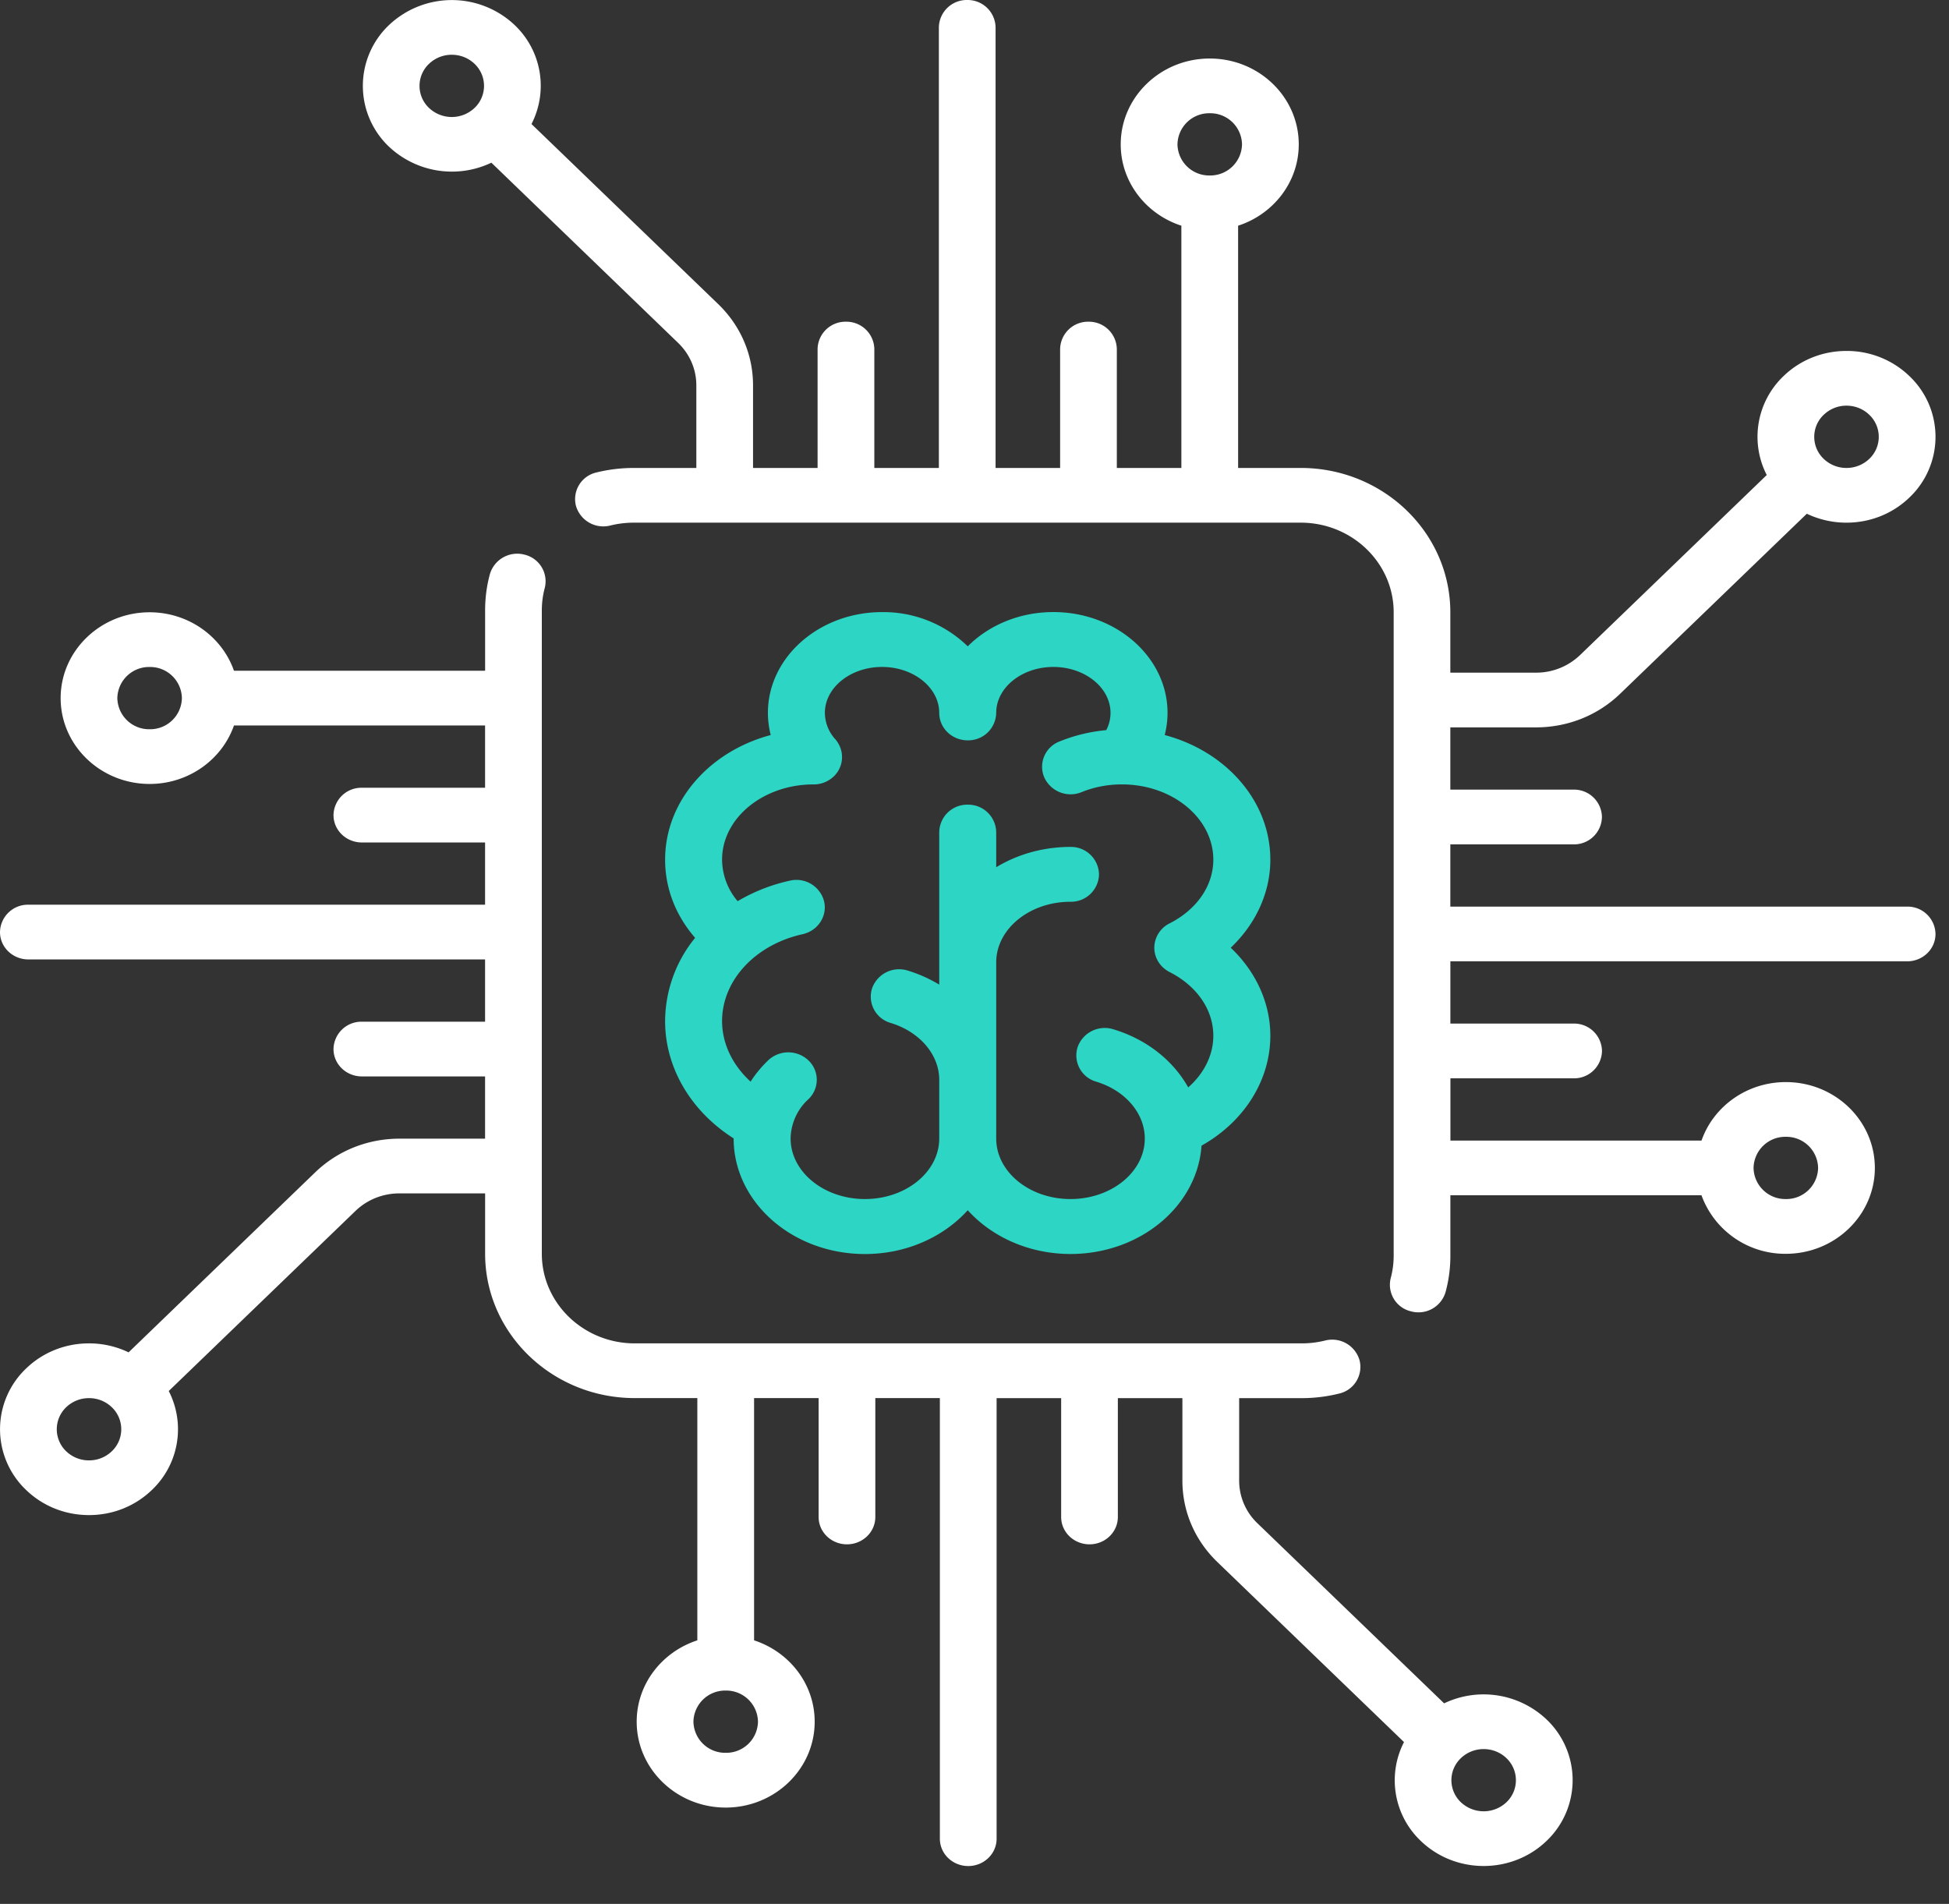
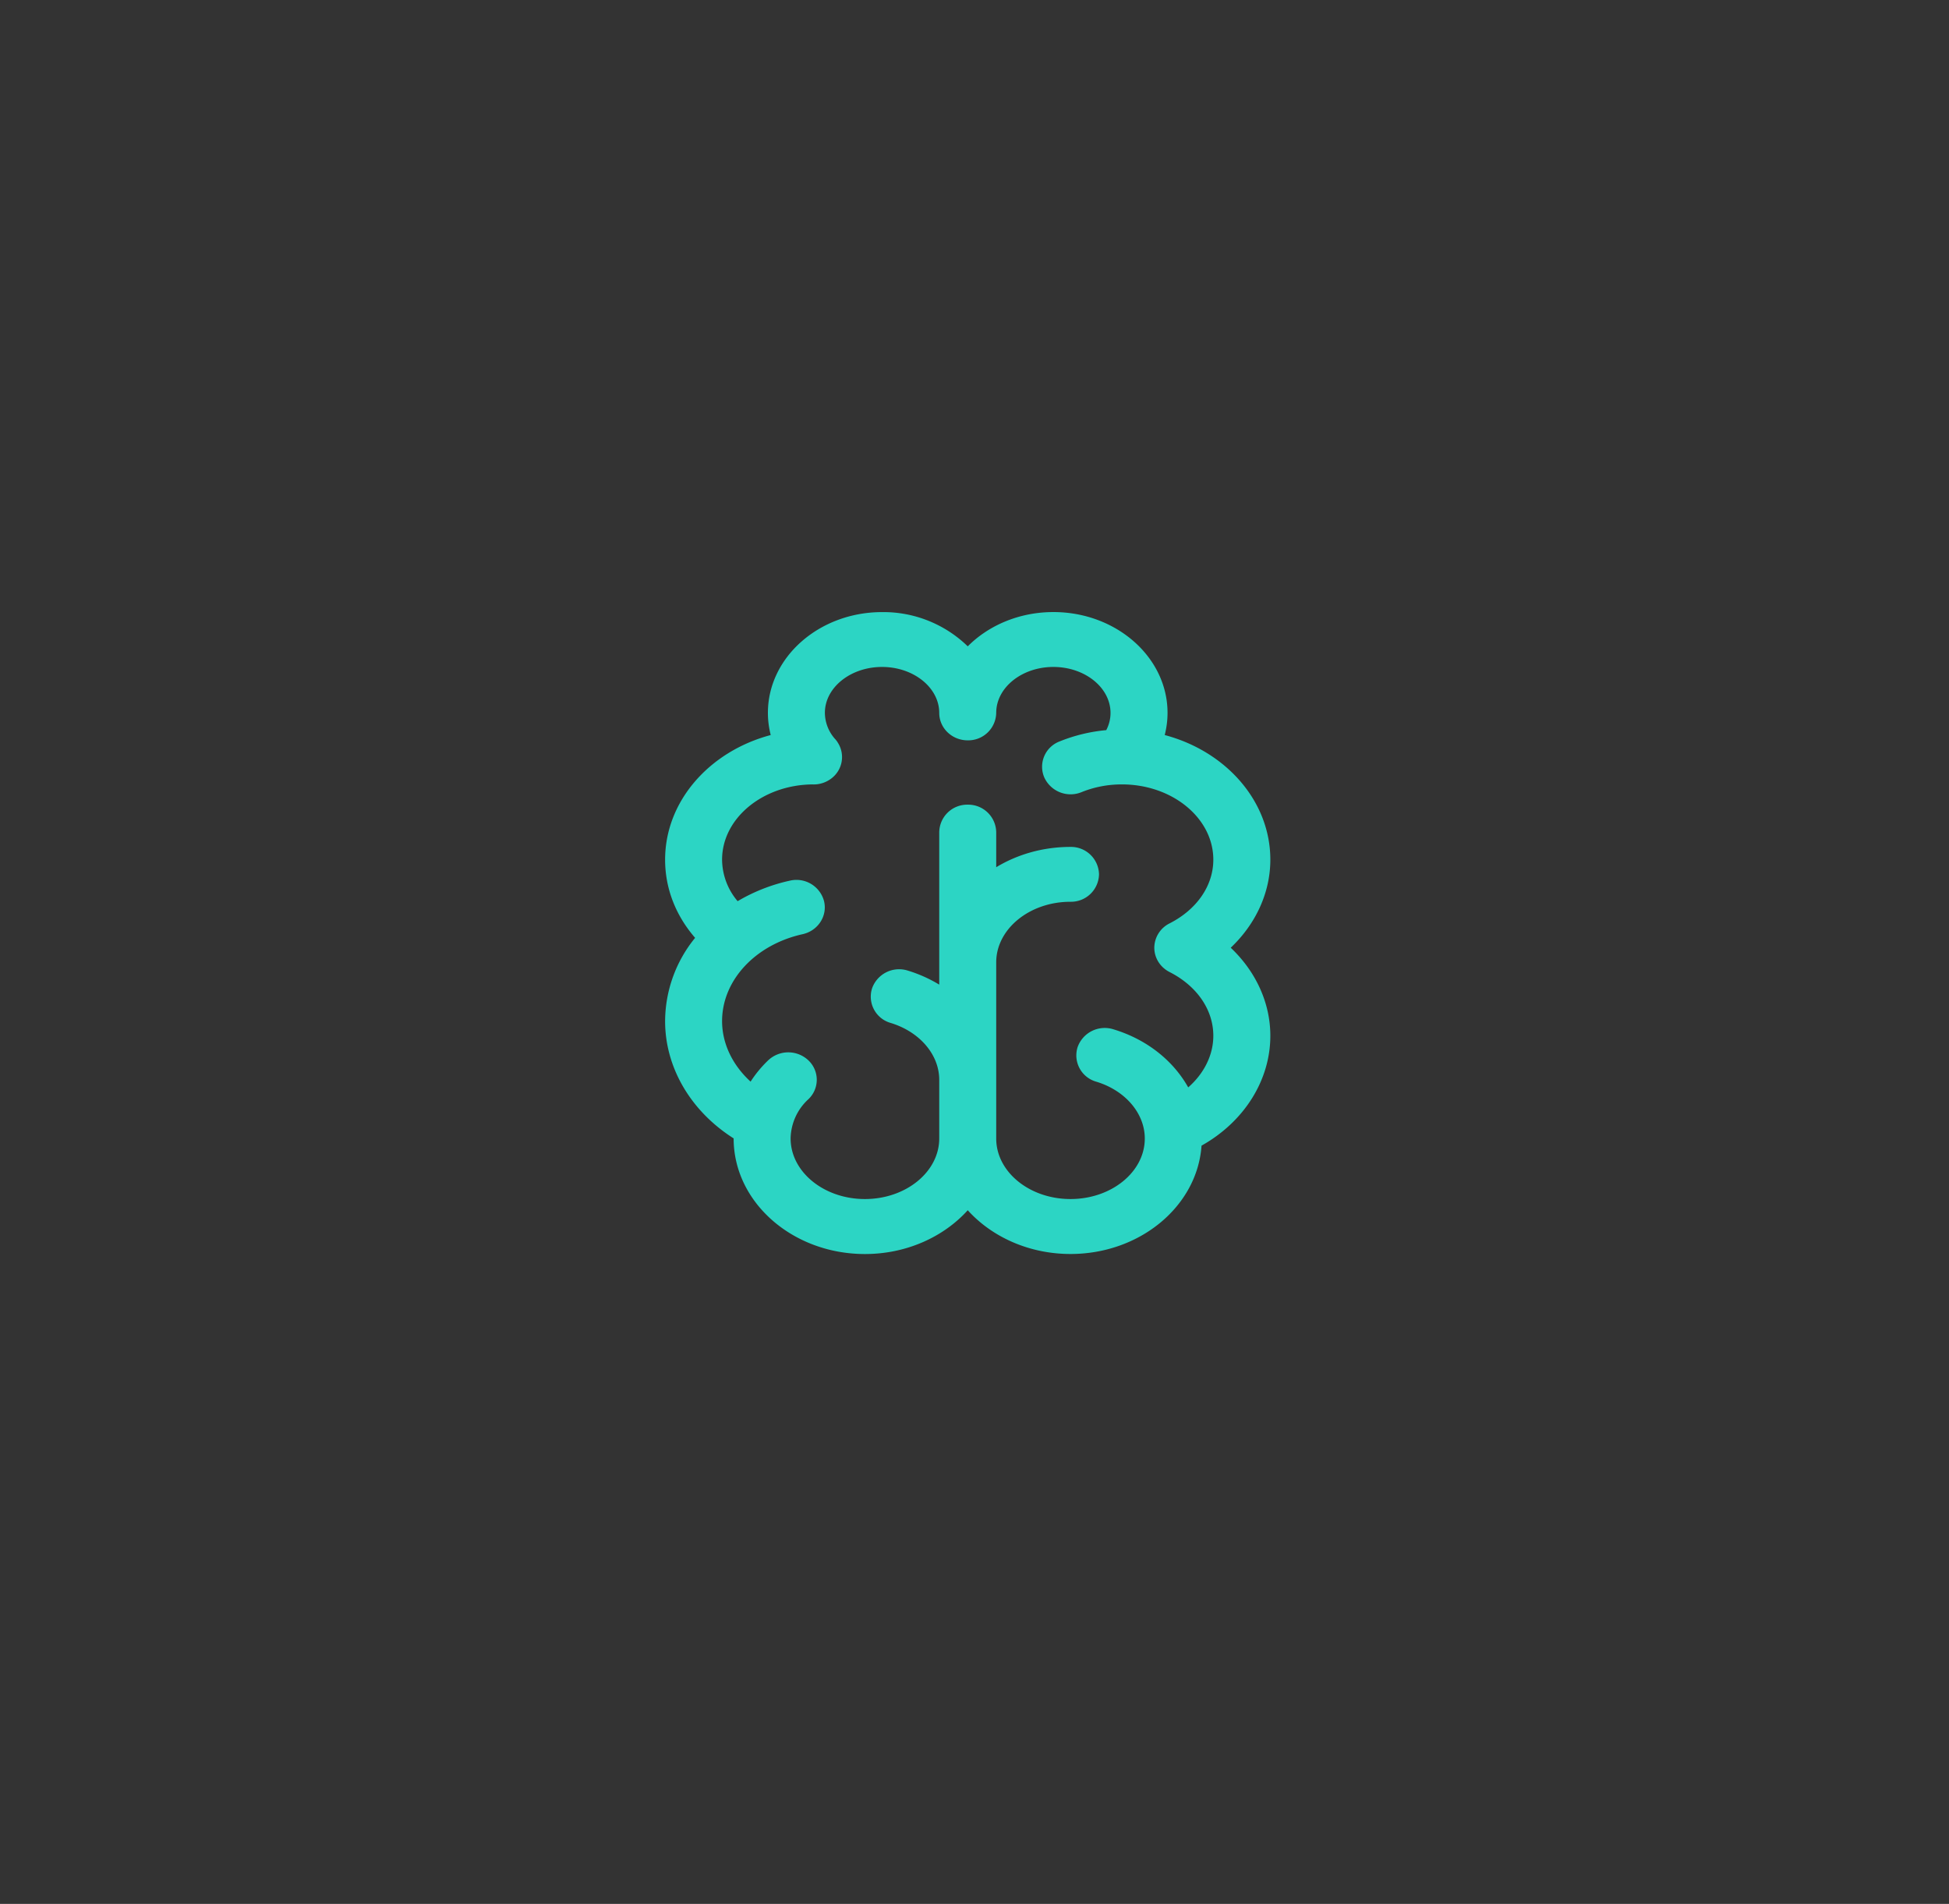
<svg xmlns="http://www.w3.org/2000/svg" width="43" height="42">
  <rect width="100%" height="100%" fill="#333333" stroke="none" />
  <g fill="none" fill-rule="evenodd">
-     <path d="M42.075 20H31.998v-1.373h2.72a.615.615 0 00.625-.604.615.615 0 00-.626-.604h-2.719v-1.373h1.888c.703 0 1.364-.264 1.861-.744l4.116-3.969c.27.128.566.197.874.197.525 0 1.018-.197 1.39-.555a1.846 1.846 0 000-2.678 1.987 1.987 0 00-1.39-.555c-.524 0-1.017.197-1.388.555a1.848 1.848 0 00-.37 2.182l-4.117 3.97a1.4 1.4 0 01-.976.39h-1.888v-1.332c0-1.756-1.48-3.184-3.3-3.184h-1.382V4.979c.777-.252 1.338-.961 1.338-1.794 0-1.045-.88-1.894-1.964-1.894-1.083 0-1.964.849-1.964 1.894 0 .833.561 1.542 1.338 1.794v5.344H24.64V7.701a.615.615 0 00-.626-.604.615.615 0 00-.625.604v2.622h-1.424V.604A.616.616 0 0021.34 0a.615.615 0 00-.626.604v9.719H19.29V7.701a.615.615 0 00-.626-.604.615.615 0 00-.626.604v2.622h-1.424V8.502c0-.678-.273-1.316-.77-1.795l-4.118-3.971a1.846 1.846 0 00-.369-2.181 2.018 2.018 0 00-2.777 0 1.849 1.849 0 000 2.679 2.026 2.026 0 002.261.355l4.117 3.972c.261.251.405.586.405.941v1.821h-1.38c-.28 0-.558.034-.826.1a.602.602 0 00-.45.735.628.628 0 00.762.434 2.15 2.15 0 01.513-.062h14.716c1.13 0 2.05.887 2.05 1.977V27.7c0 .168-.022.334-.065.495a.602.602 0 00.45.734.622.622 0 00.762-.434c.07-.258.104-.526.104-.795v-1.332h5.54a1.963 1.963 0 001.861 1.291c1.083 0 1.964-.85 1.964-1.894 0-1.045-.88-1.894-1.964-1.894-.864 0-1.599.541-1.86 1.29H32v-1.373h2.718a.615.615 0 00.626-.604.615.615 0 00-.626-.604h-2.719v-1.373h10.077c.346 0 .626-.27.626-.603a.615.615 0 00-.626-.604m-1.84-10.849a.719.719 0 01.502-.202c.19 0 .37.072.504.202a.67.67 0 010 .971.726.726 0 01-.504.201.722.722 0 01-.503-.201.67.67 0 010-.971M26.69 2.498a.7.7 0 01.712.687.7.7 0 01-.712.686.7.7 0 01-.712-.686.7.7 0 01.712-.687M9.464 2.38a.67.67 0 010-.971.723.723 0 01.503-.201c.183 0 .365.067.504.201a.671.671 0 010 .971.731.731 0 01-1.007 0M39.4 25.078a.7.7 0 01.712.687.7.7 0 01-.712.686.7.7 0 01-.712-.686.7.7 0 01.712-.687m-7.539 12.498l-4.117-3.971a1.3 1.3 0 01-.405-.942v-1.82h1.381c.279 0 .557-.034.825-.101a.602.602 0 00.45-.735.628.628 0 00-.762-.434 2.15 2.15 0 01-.513.062H14.004c-1.13 0-2.05-.887-2.05-1.977V13.465c0-.168.022-.334.065-.495a.604.604 0 00-.45-.735.628.628 0 00-.762.435c-.07.258-.104.526-.104.795v1.332H5.162c-.262-.749-.997-1.29-1.861-1.29-1.082 0-1.963.849-1.963 1.894 0 1.044.881 1.893 1.963 1.893.864 0 1.599-.541 1.861-1.29h5.54v1.374H7.984a.615.615 0 00-.626.603c0 .334.28.604.626.604h2.718v1.373H.626a.615.615 0 00-.626.604c0 .333.28.603.626.603h10.076v1.374H7.984a.615.615 0 00-.626.603c0 .334.28.604.626.604h2.718v1.373H8.815c-.703 0-1.364.264-1.862.744l-4.116 3.97a2.01 2.01 0 00-.874-.198c-.524 0-1.017.197-1.388.555a1.848 1.848 0 000 2.678c.371.358.864.555 1.389.555.524 0 1.017-.197 1.388-.555a1.846 1.846 0 00.371-2.182l4.116-3.969c.26-.252.607-.391.976-.391h1.888v1.332c0 1.756 1.481 3.184 3.301 3.184h1.381v5.344c-.777.253-1.338.961-1.338 1.795 0 1.044.881 1.894 1.964 1.894s1.963-.85 1.963-1.894c0-.834-.561-1.542-1.337-1.795v-5.344h1.424v2.623c0 .333.28.603.625.603.346 0 .626-.27.626-.603v-2.623h1.424v9.719c0 .334.28.604.626.604s.626-.27.626-.604v-9.718h1.424v2.622c0 .333.28.603.626.603.345 0 .625-.27.625-.603v-2.622h1.424v1.82c0 .678.274 1.316.771 1.795l4.118 3.972a1.844 1.844 0 00.369 2.18c.383.369.886.554 1.388.554.503 0 1.006-.185 1.389-.554a1.848 1.848 0 000-2.678 2.02 2.02 0 00-2.261-.356M3.301 16.087a.7.7 0 01-.712-.686.7.7 0 01.712-.687.7.7 0 01.712.687.7.7 0 01-.712.686m-.834 15.928a.72.72 0 01-.504.201.72.72 0 01-.503-.201.672.672 0 010-.971.72.72 0 01.503-.201.72.72 0 01.504.201.67.67 0 010 .971m13.544 6.652a.7.7 0 01-.712-.686.7.7 0 01.712-.687.7.7 0 01.712.687.7.7 0 01-.712.686m17.226 1.09a.733.733 0 01-1.007 0 .67.67 0 010-.971.723.723 0 01.504-.201c.182 0 .364.067.503.201a.671.671 0 010 .971" fill="#FFF" />
    <path d="M16.186 25.113v.002c0 1.405 1.299 2.549 2.897 2.549.918 0 1.737-.379 2.268-.966.531.587 1.35.965 2.267.965 1.538 0 2.798-1.058 2.891-2.39.934-.523 1.518-1.436 1.518-2.424 0-.727-.321-1.419-.874-1.942.553-.524.874-1.216.874-1.942 0-1.296-.983-2.393-2.33-2.75.04-.159.062-.322.062-.489 0-1.226-1.13-2.224-2.518-2.224-.753 0-1.429.293-1.89.756a2.67 2.67 0 00-1.89-.755c-1.389 0-2.519.998-2.519 2.223 0 .167.022.33.062.489-1.346.357-2.33 1.454-2.33 2.75 0 .633.233 1.23.662 1.724a2.925 2.925 0 00-.662 1.837c0 1.03.571 1.99 1.512 2.587m1.747-7.81c.006.002.011.002.017.002a.643.643 0 00.406-.143.59.59 0 00.127-.781l-.014-.023a1.057 1.057 0 00-.039-.05h-.001a.88.88 0 01-.23-.582c0-.558.566-1.013 1.261-1.013.696 0 1.262.456 1.262 1.014 0 .334.281.605.628.605a.617.617 0 00.629-.606c0-.558.566-1.013 1.261-1.013.696 0 1.261.456 1.261 1.014 0 .149-.04.276-.094.38a3.607 3.607 0 00-1.032.25.597.597 0 00-.335.794.638.638 0 00.824.323c.272-.11.564-.168.869-.17h.035c1.105.007 2.001.748 2.001 1.66 0 .573-.361 1.099-.967 1.407a.604.604 0 00-.335.536c0 .224.129.43.335.535.606.308.967.834.967 1.407 0 .427-.206.834-.554 1.139-.33-.59-.914-1.06-1.652-1.282a.635.635 0 00-.789.396.603.603 0 00.412.76c.641.194 1.071.698 1.071 1.254 0 .736-.735 1.335-1.639 1.335s-1.639-.599-1.639-1.335V21.23c0-.736.735-1.337 1.639-1.337a.618.618 0 00.629-.605.618.618 0 00-.629-.605c-.608 0-1.173.166-1.639.448v-.773a.618.618 0 00-.629-.607.617.617 0 00-.628.607v3.363a3.057 3.057 0 00-.695-.31.633.633 0 00-.788.395.603.603 0 00.411.76c.641.195 1.072.699 1.072 1.255v1.293c0 .738-.736 1.337-1.64 1.337-.904 0-1.639-.6-1.639-1.337a1.2 1.2 0 01.391-.864.59.59 0 00.003-.857.646.646 0 00-.889-.002c-.151.145-.28.302-.388.47-.397-.363-.629-.838-.629-1.335 0-.898.731-1.686 1.778-1.918.338-.076.55-.4.472-.727a.63.63 0 00-.753-.454 3.91 3.91 0 00-1.154.453 1.43 1.43 0 01-.343-.916c0-.912.897-1.652 2.002-1.66" fill="#2CD5C4" />
  </g>
</svg>